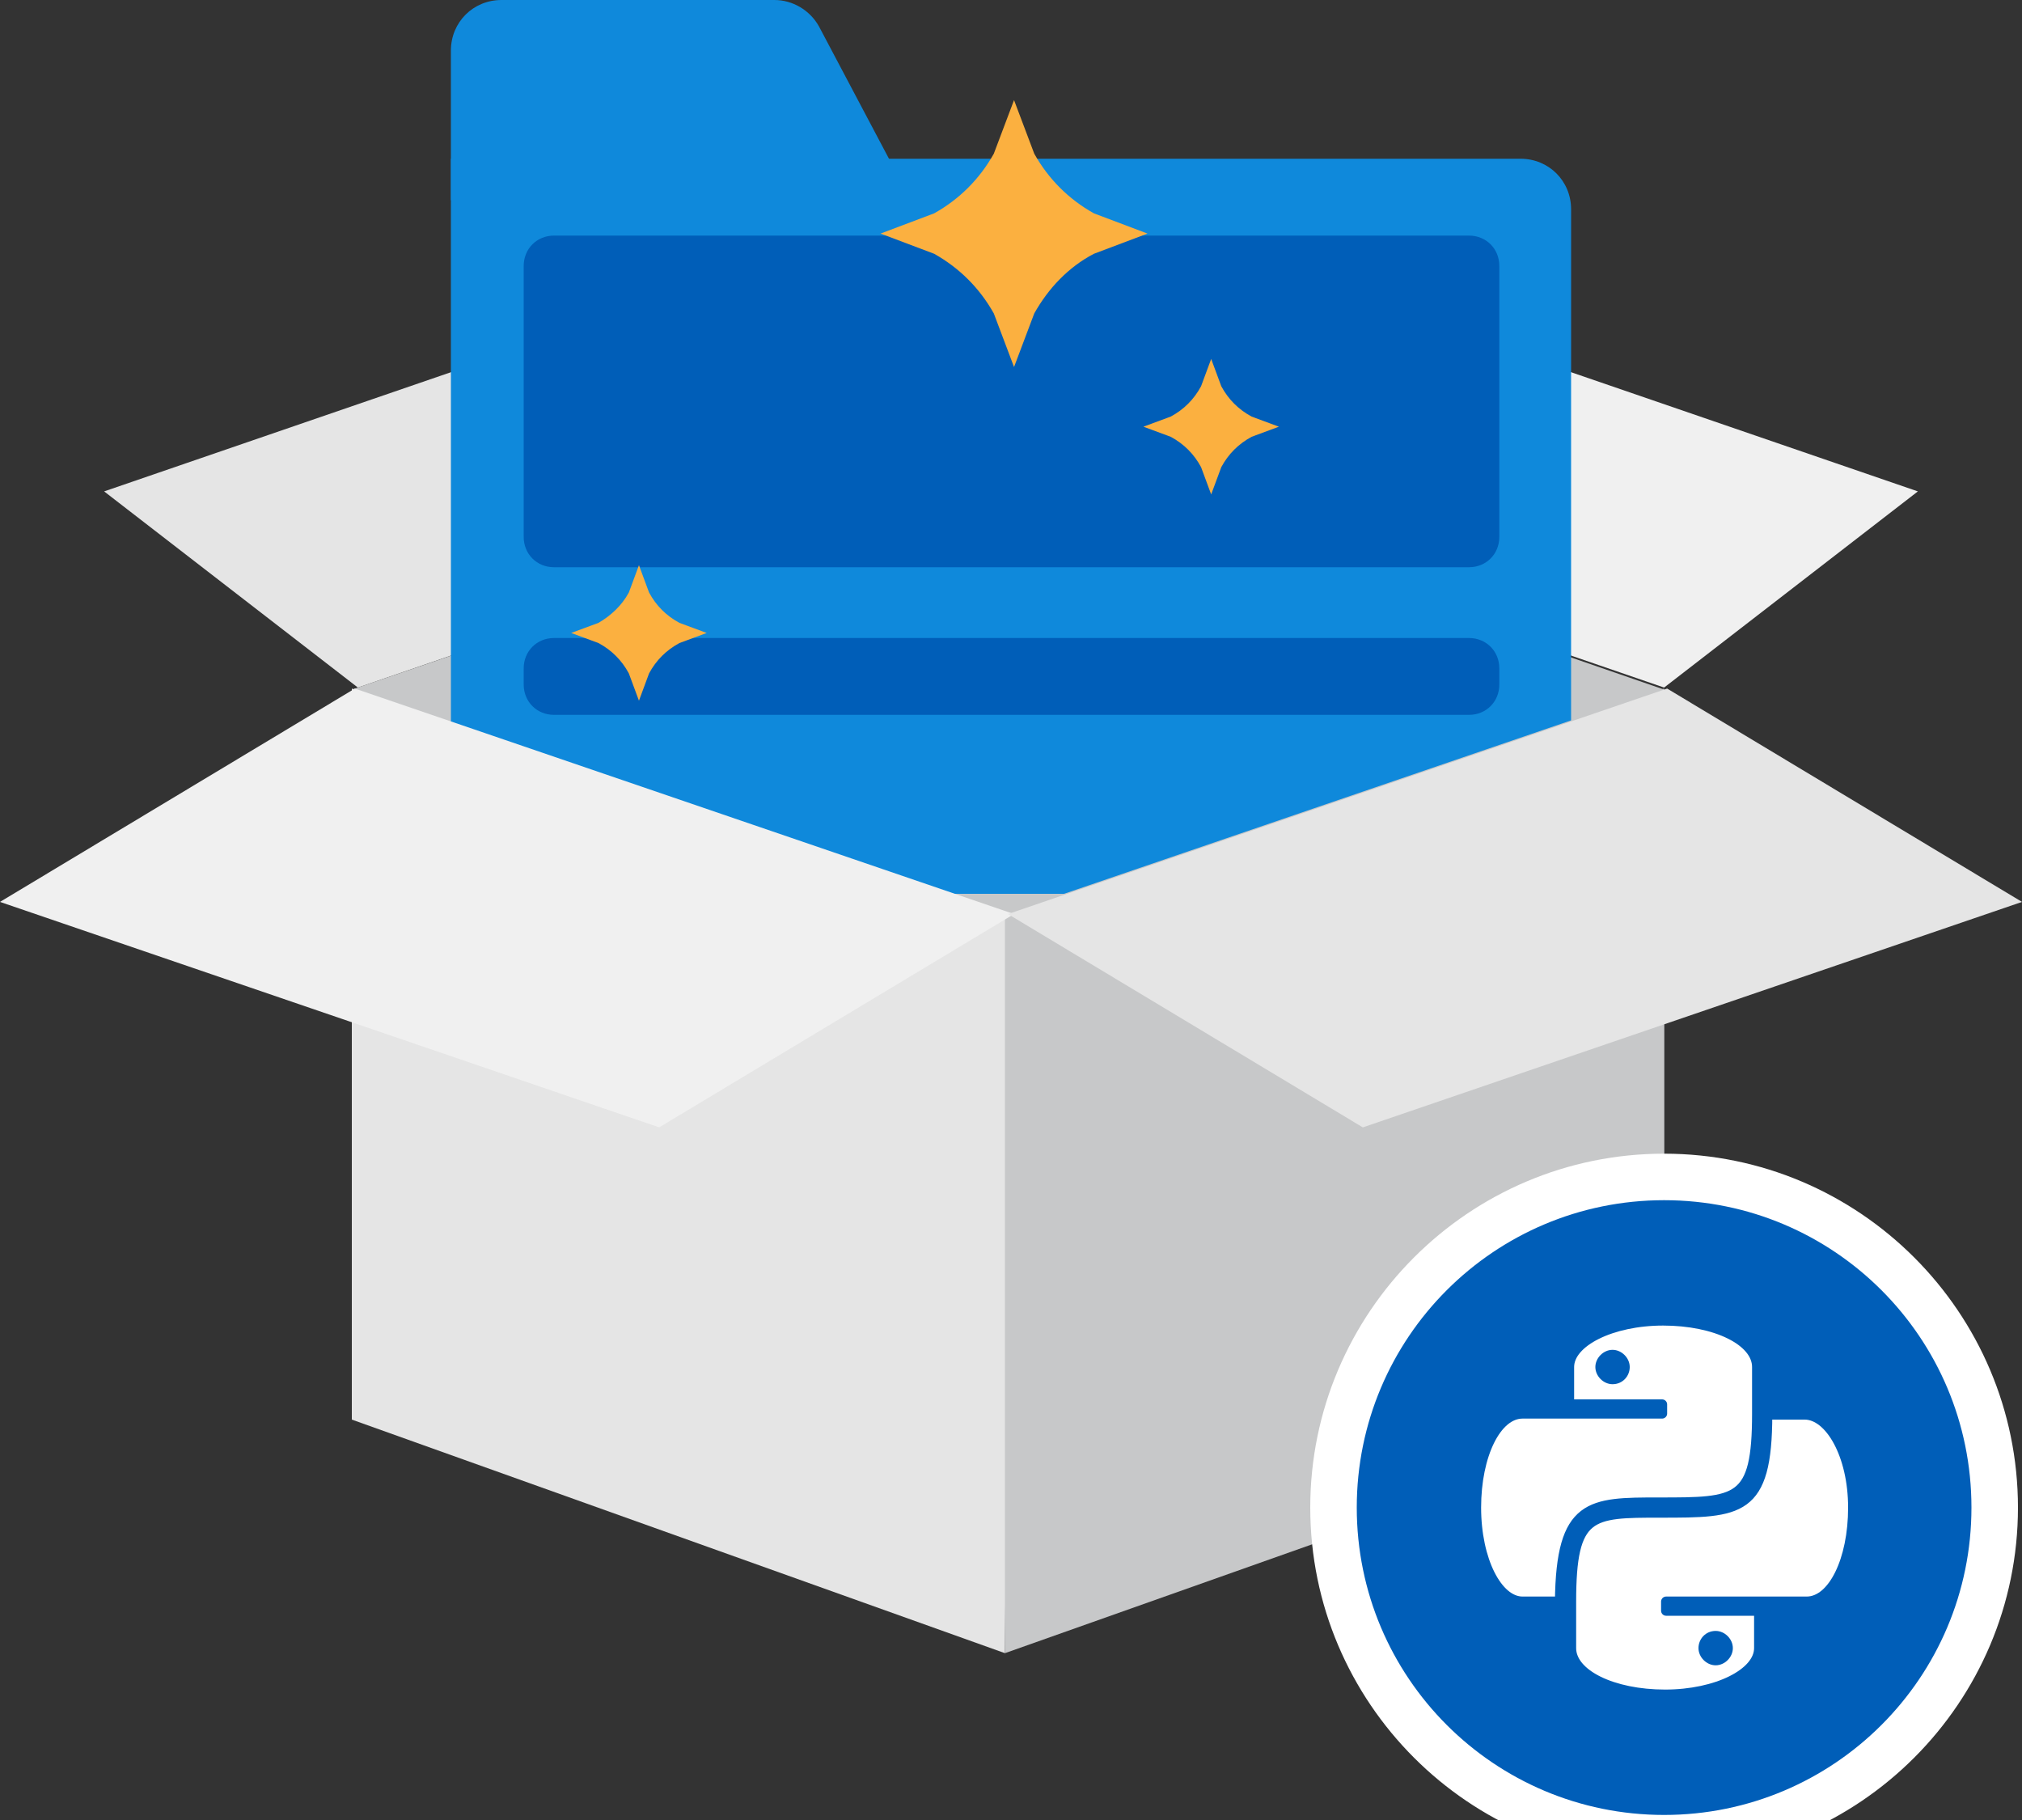
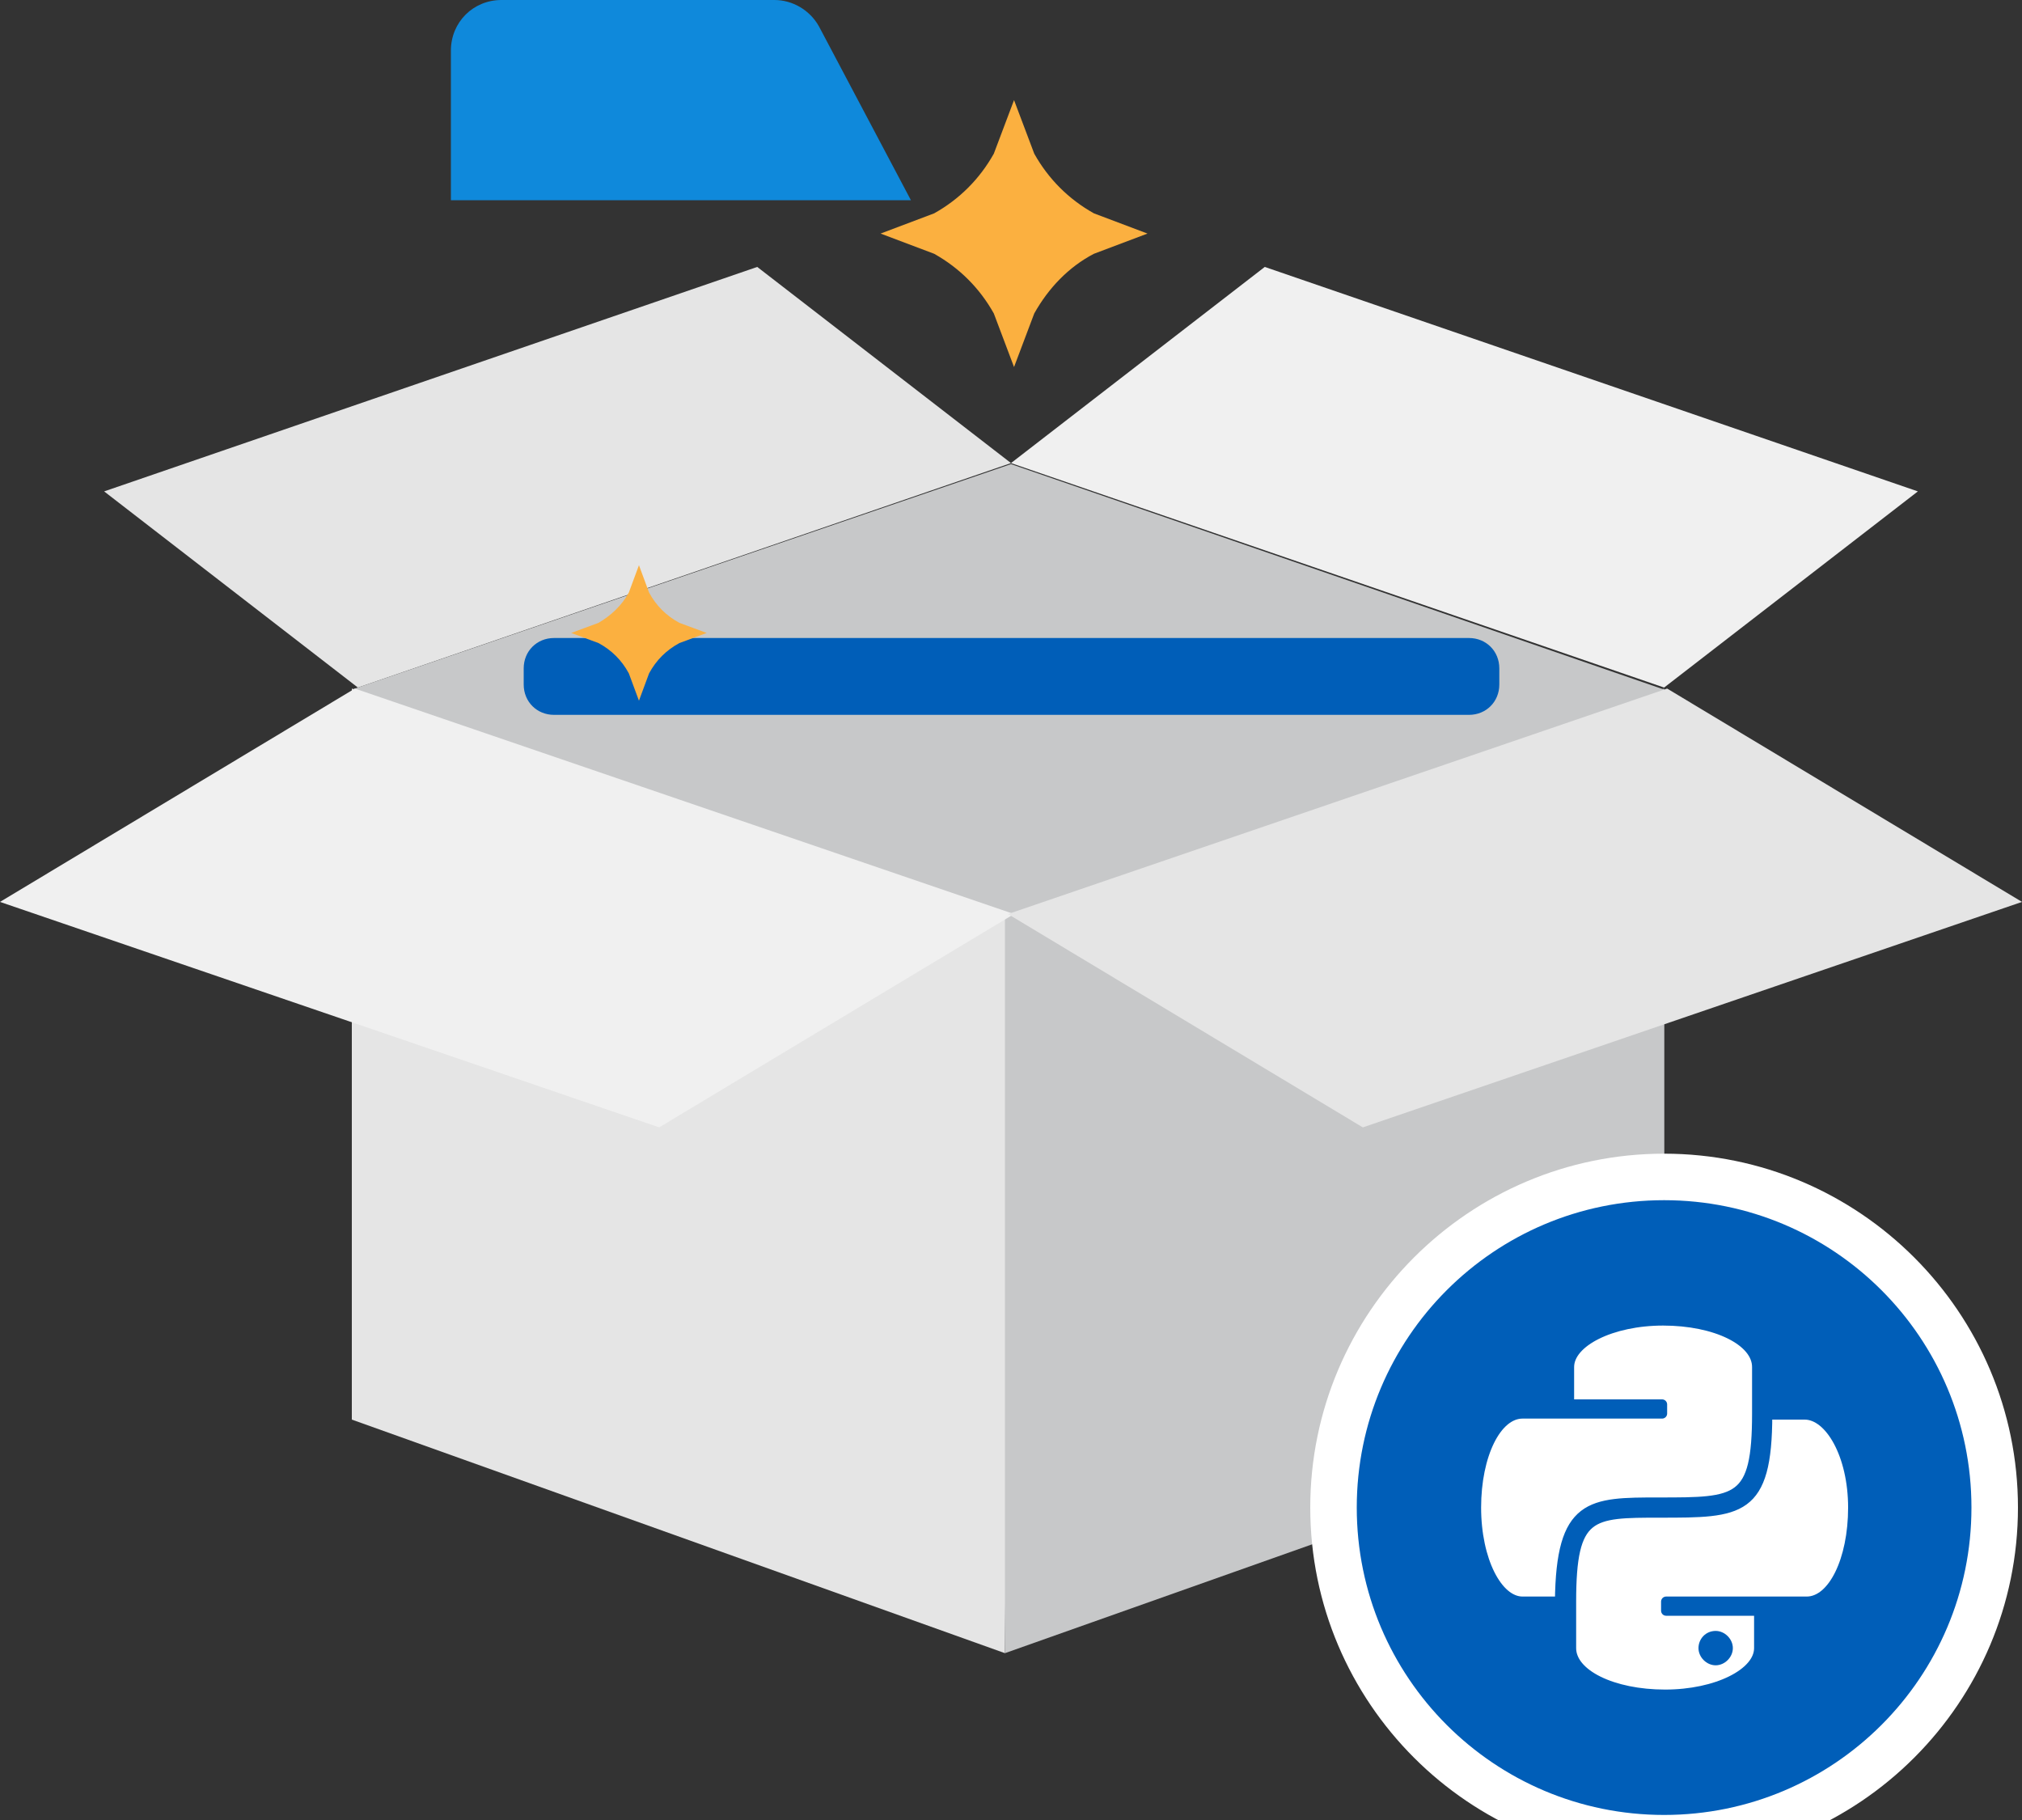
<svg xmlns="http://www.w3.org/2000/svg" version="1.1" id="design" x="0px" y="0px" viewBox="0 0 200 180" style="enable-background:new 0 0 200 180;" xml:space="preserve">
  <rect x="0" y="0" width="200" height="180" fill="#333333" stroke="none" />
  <style type="text/css">
	.st0{fill:#F0F0F0;}
	.st1{fill:#E5E5E5;}
	.st2{fill:#C7C8C9;}
	.st3{fill:#0F89DB;}
	.st4{fill:#005EB8;}
	.st5{fill:#FBB040;}
	.st6{fill:#FFFFFF;}
	.st7{fill:#FFFFFF;stroke:#005EB8;stroke-linecap:round;stroke-linejoin:round;stroke-miterlimit:10;}
</style>
  <polygon class="st0" points="100,45.8 164.6,68 189.7,48.6 125.1,26.4 " />
  <polygon class="st1" points="100,45.8 35.4,68 10.3,48.6 74.9,26.4 " />
  <polygon class="st2" points="164.6,68.2 100,45.9 34.8,68.2 34.8,140.4 99.7,120.1 164.6,140.4 " />
-   <path class="st3" d="M155.4,79.8L155.4,79.8c0,4.8-3.9,8.6-8.6,8.6H53.2l0,0c-4.8,0-8.6-3.9-8.6-8.6V15.7l0,0h105.8c2.8,0,5,2.2,5,5  V79.8z" />
  <path class="st3" d="M90.1,19.8H44.6V5c0-2.8,2.2-5,5-5h27c1.8,0,3.5,1,4.4,2.6L90.1,19.8z" />
-   <path class="st4" d="M54.8,23.3h90.5c1.7,0,3,1.3,3,3v26.8c0,1.7-1.3,3-3,3H54.8c-1.7,0-3-1.3-3-3V26.3  C51.8,24.6,53.1,23.3,54.8,23.3z" />
  <path class="st4" d="M54.8,63.1h90.5c1.7,0,3,1.3,3,3v1.6c0,1.7-1.3,3-3,3H54.8c-1.7,0-3-1.3-3-3v-1.6  C51.8,64.4,53.1,63.1,54.8,63.1z" />
  <polygon class="st1" points="34.8,140.4 99.4,163.5 100,90.4 34.8,68.1 " />
  <polygon class="st2" points="164.6,140.4 99.4,163.5 99.4,90.4 164.6,68.1 " />
  <polygon class="st0" points="0,89.2 65.2,111.5 100.3,90.4 35.1,68.1 " />
  <polygon class="st1" points="200,89.2 134.8,111.5 99.7,90.4 164.9,68.1 " />
  <path class="st5" d="M92.4,21.1l-5.3,2l5.3,2c2.5,1.4,4.5,3.4,5.9,5.9l2,5.3l2-5.3c1.4-2.5,3.4-4.6,5.9-5.9l5.3-2l-5.3-2  c-2.5-1.4-4.5-3.4-5.9-5.9l-2-5.3l-2,5.3C96.9,17.7,94.9,19.7,92.4,21.1z" />
-   <path class="st5" d="M115.8,41.2l-2.7,1l2.7,1c1.3,0.7,2.3,1.7,3,3l1,2.7l1-2.7c0.7-1.3,1.7-2.3,3-3l2.7-1l-2.7-1  c-1.3-0.7-2.3-1.7-3-3l-1-2.7l-1,2.7C118.1,39.5,117.1,40.5,115.8,41.2z" />
  <path class="st5" d="M59.2,61.6l-2.7,1l2.7,1c1.3,0.7,2.3,1.7,3,3l1,2.7l1-2.7c0.7-1.3,1.7-2.3,3-3l2.7-1l-2.7-1  c-1.3-0.7-2.3-1.7-3-3l-1-2.7l-1,2.7C61.5,59.9,60.4,60.9,59.2,61.6z" />
  <g>
    <circle class="st4" cx="164.6" cy="149.1" r="33.4" />
    <path class="st6" d="M164.6,118.7c16.8,0,30.4,13.6,30.4,30.4s-13.6,30.4-30.4,30.4s-30.4-13.6-30.4-30.4l0,0   C134.2,132.3,147.8,118.7,164.6,118.7 M164.6,114.1c-19.3,0-35,15.7-35,35s15.7,35,35,35s35-15.7,35-35S183.9,114.1,164.6,114.1   L164.6,114.1z" />
    <g>
      <g>
        <path class="st7" d="M178.5,139.9h-3.7c0,9.7-2.7,9.7-10.6,9.7c-6.9,0-8.8,0-8.8,8.8h0v4.6c0,2.6,4.1,4.6,9.3,4.6     c5.1,0,9.3-2.1,9.3-4.6v-3.7h-9.2v-0.9h9.3h4.6c2.6,0,4.6-4.1,4.6-9.3S181,139.9,178.5,139.9z" />
        <path class="st7" d="M164.1,148.6c7.8,0,9.7,0,9.7-8.8h0v-4.6c0-2.6-4.1-4.6-9.3-4.6c-5.1,0-9.3,2.1-9.3,4.6v3.7h0h0.3h8.9v0.9     h-8.9h-0.3h0h-1h-3.6c-2.6,0-4.6,4.1-4.6,9.3s2.1,9.3,4.6,9.3h3.7C154.4,148.6,157.3,148.6,164.1,148.6z" />
      </g>
-       <path class="st4" d="M159.5,136.9c-0.9,0-1.7-0.8-1.7-1.7s0.8-1.7,1.7-1.7s1.7,0.8,1.7,1.7S160.5,136.9,159.5,136.9z" />
      <path class="st4" d="M169.7,161.3c0.9,0,1.7,0.8,1.7,1.7s-0.8,1.7-1.7,1.7s-1.7-0.8-1.7-1.7S168.7,161.3,169.7,161.3z" />
    </g>
  </g>
</svg>